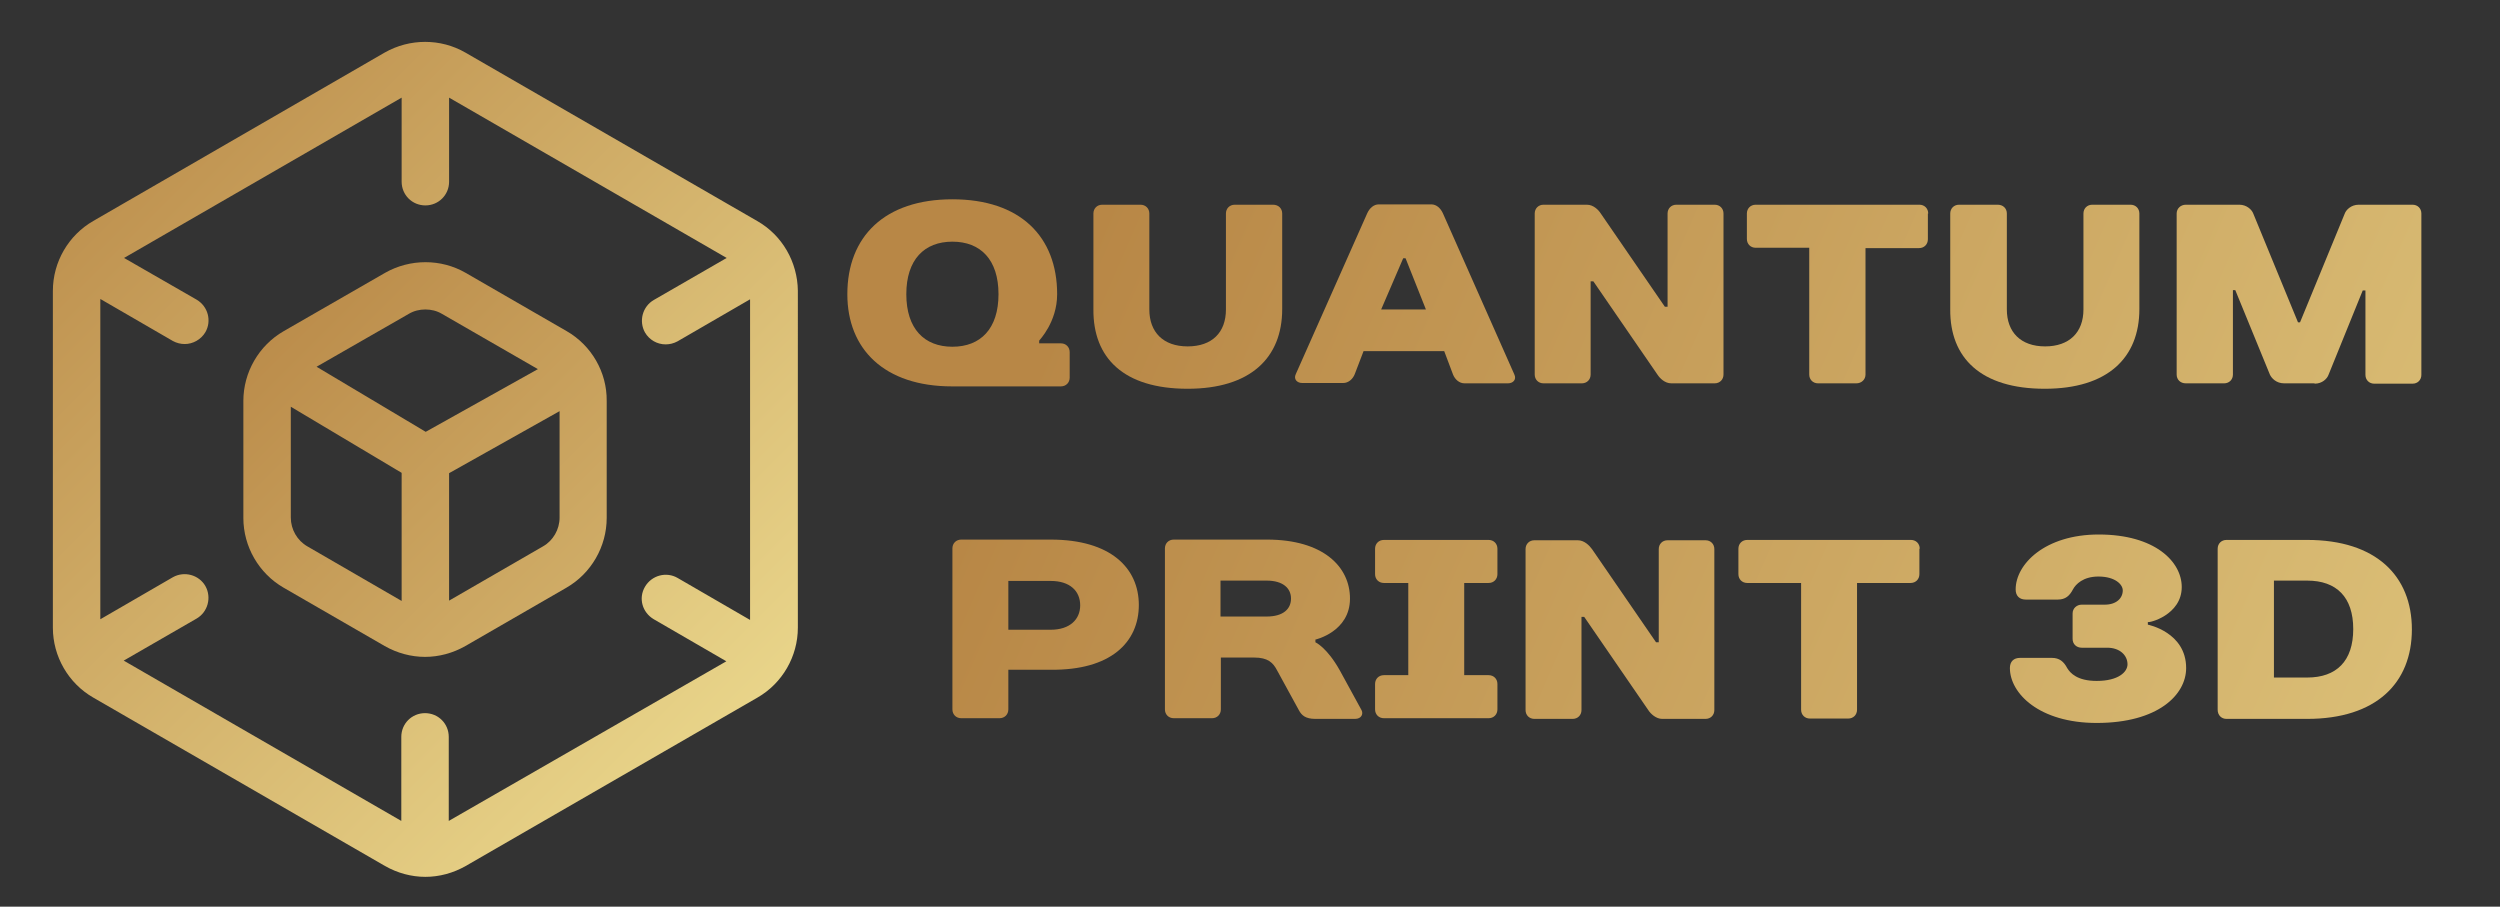
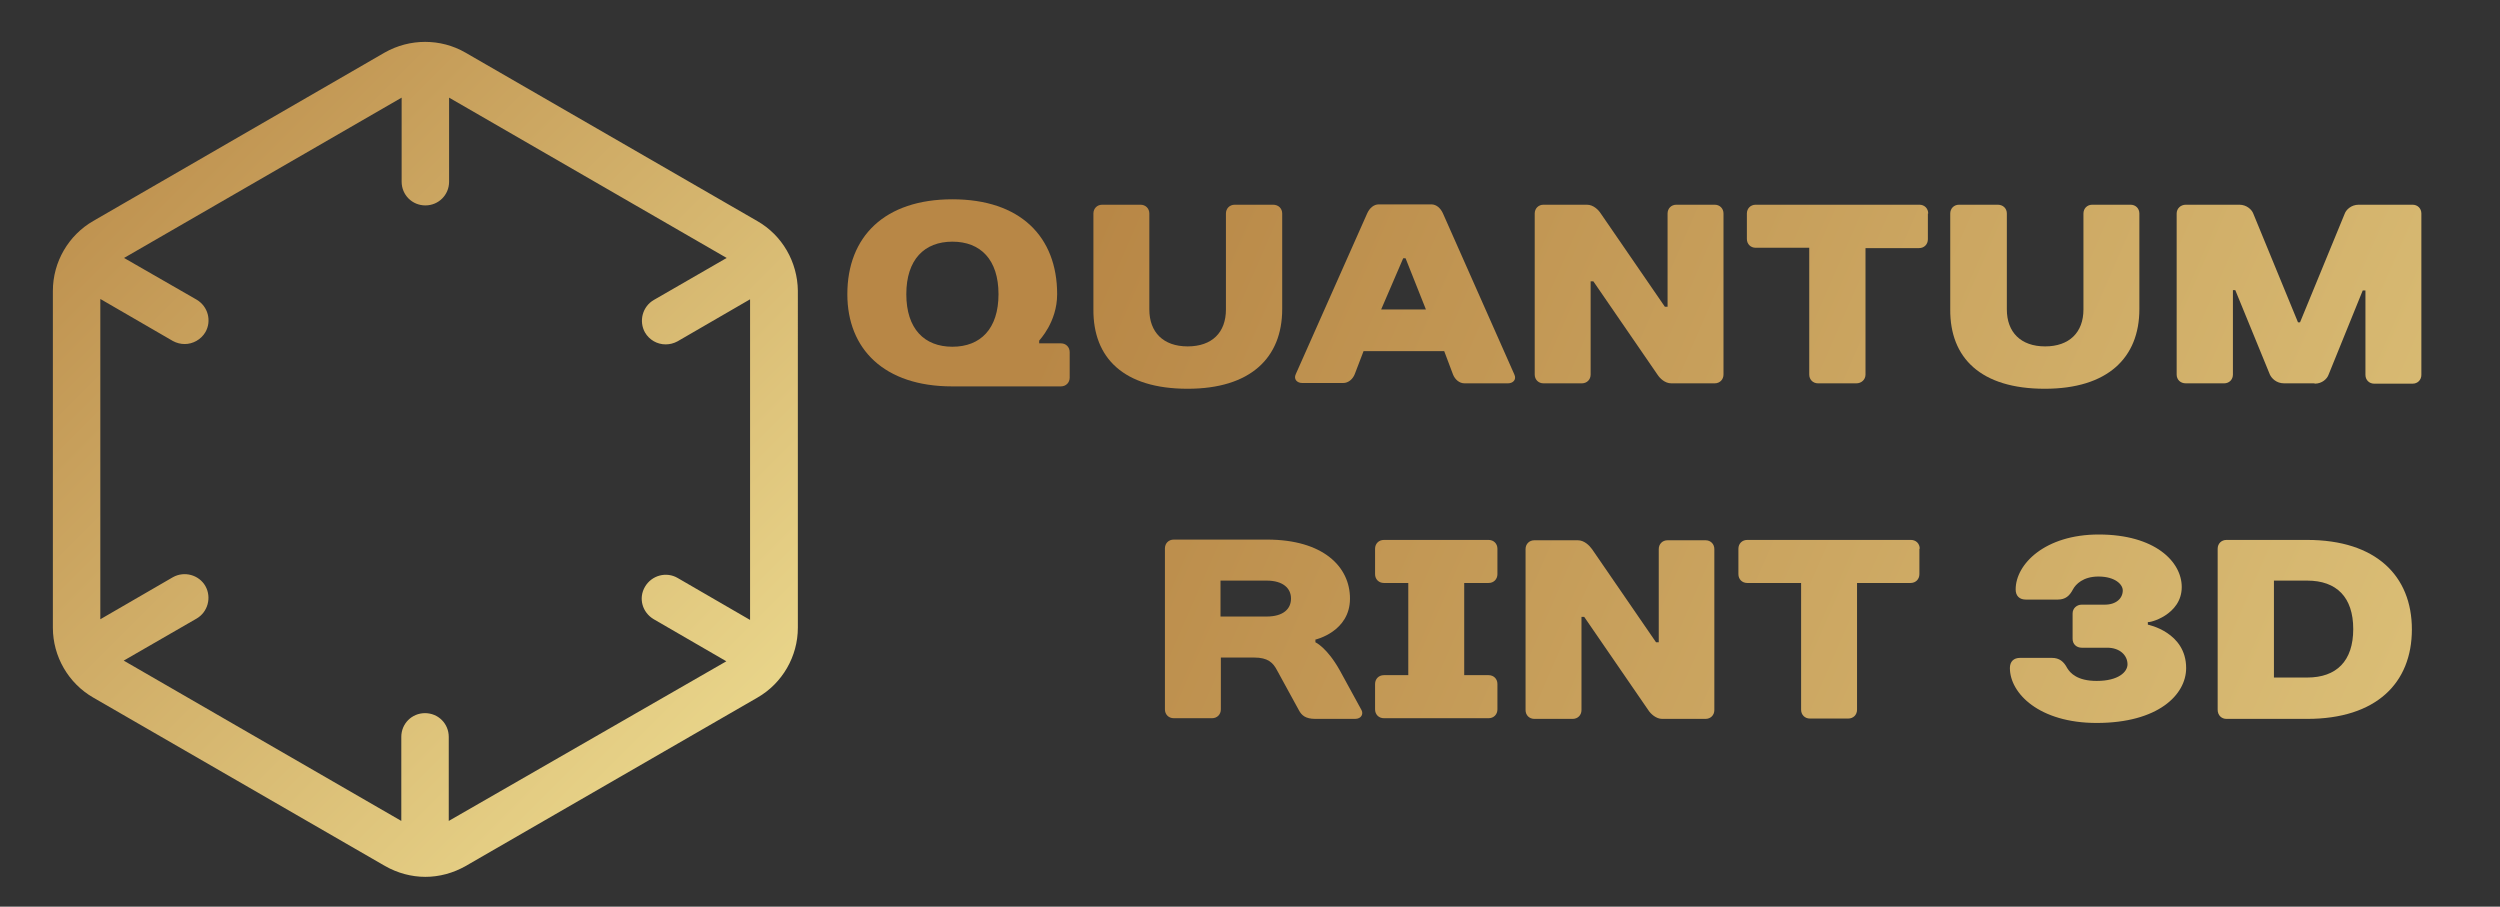
<svg xmlns="http://www.w3.org/2000/svg" version="1.1" id="svg22" x="0px" y="0px" viewBox="0 0 737.6 267.5" style="enable-background:new 0 0 737.6 267.5;" xml:space="preserve">
  <rect x="0" y="0" width="737.6" height="267.5" fill="#333333" stroke="none" />
  <style type="text/css"> .st0{fill:url(#path2_00000127007023992401606550000013134653843954934188_);} .st1{fill:url(#path4_00000163074869132986131310000010085219686326683812_);} .st2{fill:url(#path7_00000061471488740804534050000016134616711587514007_);} .st3{fill:url(#path8_00000159440367689414252980000008935573643789573783_);} .st4{fill:url(#path9_00000117653225674093484870000017102800795403050171_);} .st5{fill:url(#path10_00000134219166066477200610000008398919378917551802_);} .st6{fill:url(#path11_00000120547380940272506940000014990396615418062766_);} .st7{fill:url(#path12_00000021120762697704282410000002518080197380927635_);} .st8{fill:url(#path13_00000007419517527555139220000015711816455427663026_);} .st9{fill:url(#path14_00000173860634318587299120000005803070923596522888_);} .st10{fill:url(#path15_00000093860915387379962590000011264562806231899559_);} .st11{fill:url(#path16_00000132061147867915575420000007696217362693011614_);} .st12{fill:url(#path17_00000020367165475640790280000009232138870584707719_);} .st13{fill:url(#path18_00000164506702616917072660000014838052890712319121_);} .st14{fill:url(#path19_00000013177906199845436260000005282614206202512009_);} .st15{fill:url(#path20_00000158011824270179637470000015667241850825707197_);} .st16{fill:url(#path21_00000157270137792567314430000007304837433786354078_);} .st17{fill:url(#path22_00000178927556525363445890000013371367697103200406_);} </style>
  <g id="g2" transform="translate(0.5,0.506)">
    <linearGradient id="path2_00000075857208620169727790000009023129675994692502_" gradientUnits="userSpaceOnUse" x1="-68.25" y1="29.714" x2="443.75" y2="-482.286" gradientTransform="matrix(0.56 0 0 -0.56 46.608 35.088)">
      <stop offset="0" style="stop-color:#B88746" />
      <stop offset="1" style="stop-color:#FDF5A6" />
    </linearGradient>
    <path id="path2" style="fill:url(#path2_00000075857208620169727790000009023129675994692502_);" d="M222.9,64.7L136.8,15 c-7.3-4.2-16.4-4.2-23.8,0L27,64.7c-7.3,4.2-11.9,12.1-11.9,20.6v99.4c0,8.5,4.6,16.4,11.9,20.6l86.1,49.7 c3.7,2.1,7.8,3.2,11.9,3.2c4.1,0,8.2-1.1,11.9-3.2l86.1-49.7c7.3-4.2,11.9-12.1,11.9-20.6V85.3C234.8,76.8,230.3,68.9,222.9,64.7 L222.9,64.7z M131.9,241.7v-24.8c0-3.9-3.1-7-7-7c-3.9,0-7,3.1-7,7v24.8l-81.9-47.3L57.5,182c3.3-1.9,4.5-6.2,2.6-9.6 c-1.9-3.3-6.2-4.5-9.6-2.6l-21.4,12.4V87.7l21.4,12.4c1.1,0.6,2.3,0.9,3.5,0.9c2.4,0,4.8-1.3,6.1-3.5c1.9-3.3,0.8-7.6-2.6-9.6 L36.1,75.6L118,28.3v24.8c0,3.9,3.1,7,7,7c3.9,0,7-3.1,7-7V28.3l81.9,47.3L192.4,88c-3.3,1.9-4.5,6.2-2.6,9.6 c1.3,2.2,3.6,3.5,6.1,3.5c1.2,0,2.4-0.3,3.5-0.9l21.4-12.4v94.6l-21.4-12.4c-3.3-1.9-7.6-0.8-9.6,2.6s-0.8,7.6,2.6,9.6l21.4,12.4 L131.9,241.7z" />
  </g>
  <g id="g4" transform="translate(0.5,0.506)">
    <linearGradient id="path4_00000180326243181794454550000015617734027774465441_" gradientUnits="userSpaceOnUse" x1="-60.47" y1="37.494" x2="451.53" y2="-474.506" gradientTransform="matrix(0.56 0 0 -0.56 102.858 100.047)">
      <stop offset="0" style="stop-color:#B88746" />
      <stop offset="1" style="stop-color:#FDF5A6" />
    </linearGradient>
-     <path id="path4" style="fill:url(#path4_00000180326243181794454550000015617734027774465441_);" d="M166.7,97.2l-29.8-17.2 c-7.3-4.2-16.4-4.2-23.8,0L83.2,97.2c-7.3,4.2-11.9,12.1-11.9,20.6v34.5c0,8.5,4.6,16.4,11.9,20.6l29.8,17.2 c3.7,2.1,7.8,3.2,11.9,3.2c4.1,0,8.2-1.1,11.9-3.2l29.8-17.2c7.3-4.2,11.9-12.1,11.9-20.6v-34.5C178.6,109.3,174,101.4,166.7,97.2 L166.7,97.2z M120.1,92.1c1.5-0.9,3.2-1.3,4.9-1.3c1.7,0,3.4,0.4,4.9,1.3l28.3,16.3l-33.1,18.5l-32.2-19.2L120.1,92.1L120.1,92.1z M90.2,160.7c-3-1.7-4.9-5-4.9-8.5v-32.7L118,139v37.8L90.2,160.7z M159.7,160.7l-27.7,16v-37.6l32.6-18.3v31.4 C164.6,155.7,162.7,159,159.7,160.7L159.7,160.7z" />
  </g>
  <g>
    <linearGradient id="path7_00000078023281679687208800000009846577845763261092_" gradientUnits="userSpaceOnUse" x1="-133.898" y1="451.535" x2="292.195" y2="265.747" gradientTransform="matrix(1.771 0 0 -1.771 546.059 898.41)">
      <stop offset="0" style="stop-color:#B88746" />
      <stop offset="1" style="stop-color:#FDF5A6" />
    </linearGradient>
    <path id="path7" style="fill:url(#path7_00000078023281679687208800000009846577845763261092_);" d="M267.4,86.8 c0-10.2,5.3-15.5,13.6-15.5c8.3,0,13.6,5.3,13.6,15.5s-5.3,15.5-13.6,15.5C272.7,102.3,267.4,97,267.4,86.8z M311.9,86.8 c0-17-10.9-28-30.9-28S250,69.8,250,86.8c0,16.2,10.9,27.2,30.9,27.2h32.1c1.5,0,2.6-1.1,2.6-2.6v-7.5c0-1.5-1.1-2.6-2.6-2.6h-6.4 v-0.8C306.6,100.4,311.9,95.1,311.9,86.8L311.9,86.8z" />
    <linearGradient id="path8_00000180347857142847741330000011088806370739969678_" gradientUnits="userSpaceOnUse" x1="-127.108" y1="467.107" x2="298.985" y2="281.319" gradientTransform="matrix(1.771 0 0 -1.771 546.059 898.41)">
      <stop offset="0" style="stop-color:#B88746" />
      <stop offset="1" style="stop-color:#FDF5A6" />
    </linearGradient>
    <path id="path8" style="fill:url(#path8_00000180347857142847741330000011088806370739969678_);" d="M350.4,114.7 c18.5,0,27.9-9.1,27.9-23.5V63c0-1.5-1.1-2.6-2.7-2.6h-11.3c-1.5,0-2.6,1.1-2.6,2.6v28.3c0,6.8-4.1,10.9-11.3,10.9 c-7.2,0-11.3-4.2-11.3-10.9V63c0-1.5-1.1-2.6-2.6-2.6h-11.3c-1.5,0-2.6,1.1-2.6,2.6v28.3C322.5,105.6,331.5,114.7,350.4,114.7 L350.4,114.7z" />
    <linearGradient id="path9_00000176748929259307868500000006660451645188829865_" gradientUnits="userSpaceOnUse" x1="-122.941" y1="476.665" x2="303.152" y2="290.877" gradientTransform="matrix(1.771 0 0 -1.771 546.059 898.41)">
      <stop offset="0" style="stop-color:#B88746" />
      <stop offset="1" style="stop-color:#FDF5A6" />
    </linearGradient>
-     <path id="path9" style="fill:url(#path9_00000176748929259307868500000006660451645188829865_);" d="M428.7,110.5 c0.6,1.5,1.9,2.6,3.4,2.6h12.8c1.5,0,2.6-1.1,1.9-2.6l-21.1-47.6c-0.7-1.5-1.9-2.6-3.4-2.6h-15.5c-1.5,0-2.7,1.1-3.4,2.6 l-21.1,47.5c-0.7,1.5,0.4,2.6,1.9,2.6h12.1c1.5,0,2.8-1.1,3.4-2.6l2.6-6.8h23.8L428.7,110.5z M414,76.2h0.7l6,15.1h-13.2L414,76.2z " />
+     <path id="path9" style="fill:url(#path9_00000176748929259307868500000006660451645188829865_);" d="M428.7,110.5 c0.6,1.5,1.9,2.6,3.4,2.6h12.8c1.5,0,2.6-1.1,1.9-2.6l-21.1-47.6c-0.7-1.5-1.9-2.6-3.4-2.6h-15.5c-1.5,0-2.7,1.1-3.4,2.6 l-21.1,47.5c-0.7,1.5,0.4,2.6,1.9,2.6h12.1c1.5,0,2.8-1.1,3.4-2.6l2.6-6.8h23.8L428.7,110.5M414,76.2h0.7l6,15.1h-13.2L414,76.2z " />
    <linearGradient id="path10_00000132063431551563572420000007556328874222621350_" gradientUnits="userSpaceOnUse" x1="-115.966" y1="492.661" x2="310.127" y2="306.873" gradientTransform="matrix(1.771 0 0 -1.771 546.059 898.41)">
      <stop offset="0" style="stop-color:#B88746" />
      <stop offset="1" style="stop-color:#FDF5A6" />
    </linearGradient>
    <path id="path10" style="fill:url(#path10_00000132063431551563572420000007556328874222621350_);" d="M491.2,90.5L472.3,63 c-0.7-1.1-2.2-2.6-4.1-2.6h-12.8c-1.5,0-2.6,1.1-2.6,2.6v47.5c0,1.5,1.1,2.6,2.6,2.6h11.3c1.5,0,2.6-1.1,2.6-2.6V83h0.8l18.9,27.5 c0.7,1.1,2.2,2.6,4.1,2.6h12.8c1.5,0,2.6-1.1,2.6-2.6V63c0-1.5-1.1-2.6-2.6-2.6h-11.3c-1.5,0-2.6,1.1-2.6,2.6v27.5H491.2z" />
    <linearGradient id="path11_00000155862443106498363020000014986125842167689891_" gradientUnits="userSpaceOnUse" x1="-109.586" y1="507.292" x2="316.507" y2="321.504" gradientTransform="matrix(1.771 0 0 -1.771 546.059 898.41)">
      <stop offset="0" style="stop-color:#B88746" />
      <stop offset="1" style="stop-color:#FDF5A6" />
    </linearGradient>
    <path id="path11" style="fill:url(#path11_00000155862443106498363020000014986125842167689891_);" d="M568.9,63 c0-1.5-1.1-2.6-2.6-2.6H518c-1.5,0-2.6,1.1-2.6,2.6v7.5c0,1.5,1.1,2.6,2.6,2.6h15.8v37.4c0,1.5,1.1,2.6,2.6,2.6h11.3 c1.5,0,2.7-1.1,2.7-2.6V73.2h15.8c1.5,0,2.6-1.1,2.6-2.6V63z" />
    <linearGradient id="path12_00000025423513901177298880000001027955751367229119_" gradientUnits="userSpaceOnUse" x1="-104.303" y1="519.409" x2="321.79" y2="333.621" gradientTransform="matrix(1.771 0 0 -1.771 546.059 898.41)">
      <stop offset="0" style="stop-color:#B88746" />
      <stop offset="1" style="stop-color:#FDF5A6" />
    </linearGradient>
    <path id="path12" style="fill:url(#path12_00000025423513901177298880000001027955751367229119_);" d="M603.3,114.7 c18.5,0,27.9-9.1,27.9-23.5V63c0-1.5-1.1-2.6-2.6-2.6h-11.3c-1.5,0-2.6,1.1-2.6,2.6v28.3c0,6.8-4.2,10.9-11.3,10.9 c-7.2,0-11.3-4.2-11.3-10.9V63c0-1.5-1.1-2.6-2.7-2.6H578c-1.5,0-2.6,1.1-2.6,2.6v28.3C575.3,105.6,584.4,114.7,603.3,114.7z" />
    <linearGradient id="path13_00000048502561783692762620000002217350836394318751_" gradientUnits="userSpaceOnUse" x1="-98.136" y1="533.553" x2="327.957" y2="347.765" gradientTransform="matrix(1.771 0 0 -1.771 546.059 898.41)">
      <stop offset="0" style="stop-color:#B88746" />
      <stop offset="1" style="stop-color:#FDF5A6" />
    </linearGradient>
    <path id="path13" style="fill:url(#path13_00000048502561783692762620000002217350836394318751_);" d="M682.9,113.2 c2.3,0,3.7-1.5,4.1-2.6l10.1-24.9h0.8v24.9c0,1.5,1.1,2.6,2.6,2.6h11.3c1.5,0,2.6-1.1,2.6-2.6V63c0-1.5-1.1-2.6-2.6-2.6h-15.9 c-2.2,0-3.7,1.5-4.1,2.6l-13.2,32.1H678L664.8,63c-0.4-1.1-1.9-2.6-4.1-2.6h-15.8c-1.5,0-2.7,1.1-2.7,2.6v47.5 c0,1.5,1.1,2.6,2.7,2.6h11.3c1.5,0,2.6-1.1,2.6-2.6V85.6h0.7l10.2,24.9c0.5,1.1,1.9,2.6,4.2,2.6H682.9z" />
  </g>
  <linearGradient id="path14_00000095309964952389310380000003642202766525588155_" gradientUnits="userSpaceOnUse" x1="-28.752" y1="428.75" x2="-28.752" y2="428.75" gradientTransform="matrix(1.771 0 0 -1.771 546.059 898.41)">
    <stop offset="0" style="stop-color:#B88746" />
    <stop offset="1" style="stop-color:#FDF5A6" />
  </linearGradient>
  <path id="path14" style="fill:url(#path14_00000095309964952389310380000003642202766525588155_);" d="M495.1,138.9" />
  <g>
    <linearGradient id="path15_00000053511915238437162180000018160469997446576287_" gradientUnits="userSpaceOnUse" x1="-152.64" y1="408.552" x2="273.453" y2="222.764" gradientTransform="matrix(1.771 0 0 -1.771 546.059 898.41)">
      <stop offset="0" style="stop-color:#B88746" />
      <stop offset="1" style="stop-color:#FDF5A6" />
    </linearGradient>
-     <path id="path15" style="fill:url(#path15_00000053511915238437162180000018160469997446576287_);" d="M336,178.5 c0-10.9-8.3-19.3-26-19.3h-26.4c-1.5,0-2.6,1.1-2.6,2.6v47.5c0,1.5,1.1,2.6,2.6,2.6h11.3c1.5,0,2.6-1.1,2.6-2.6v-11.7H310 C327.7,197.8,336,189.5,336,178.5L336,178.5z M297.5,185.7v-14.3H310c5.7,0,8.7,3,8.7,7.2c0,4.1-3,7.2-8.7,7.2H297.5z" />
    <linearGradient id="path16_00000088115166496173810580000003364538444037006782_" gradientUnits="userSpaceOnUse" x1="-146.964" y1="421.568" x2="279.128" y2="235.78" gradientTransform="matrix(1.771 0 0 -1.771 546.059 898.41)">
      <stop offset="0" style="stop-color:#B88746" />
      <stop offset="1" style="stop-color:#FDF5A6" />
    </linearGradient>
    <path id="path16" style="fill:url(#path16_00000088115166496173810580000003364538444037006782_);" d="M388.1,188.7 c0,0,10.2-2.3,10.2-12.1c0-9.4-7.9-17.4-24.5-17.4h-27.5c-1.5,0-2.6,1.1-2.6,2.6v47.5c0,1.5,1.1,2.6,2.6,2.6h11.3 c1.5,0,2.6-1.1,2.6-2.6V194h9.8c4.1,0,5.6,1.5,6.8,3.8l6.4,11.7c0.8,1.5,1.9,2.6,4.9,2.6h11.7c1.9,0,2.5-1.5,1.9-2.6l-6.4-11.7 c-3.8-6.8-7.2-8.3-7.2-8.3V188.7z M360.1,181.9v-10.6h13.6c4.9,0,7.2,2.3,7.2,5.3s-2.2,5.3-7.2,5.3H360.1z" />
    <linearGradient id="path17_00000065041239472100371080000007528962623300863635_" gradientUnits="userSpaceOnUse" x1="-141.555" y1="433.974" x2="284.538" y2="248.187" gradientTransform="matrix(1.771 0 0 -1.771 546.059 898.41)">
      <stop offset="0" style="stop-color:#B88746" />
      <stop offset="1" style="stop-color:#FDF5A6" />
    </linearGradient>
    <path id="path17" style="fill:url(#path17_00000065041239472100371080000007528962623300863635_);" d="M441.8,161.9 c0-1.5-1.1-2.6-2.6-2.6h-30.9c-1.5,0-2.6,1.1-2.6,2.6v7.5c0,1.5,1.1,2.6,2.6,2.6h7.2v27.2h-7.2c-1.5,0-2.6,1.1-2.6,2.6v7.5 c0,1.5,1.1,2.6,2.6,2.6h30.9c1.5,0,2.6-1.1,2.6-2.6v-7.5c0-1.5-1.1-2.6-2.6-2.6h-7.2v-27.2h7.2c1.5,0,2.6-1.1,2.6-2.6V161.9z" />
    <linearGradient id="path18_00000066485541079992028140000017076517865126962098_" gradientUnits="userSpaceOnUse" x1="-136.655" y1="445.211" x2="289.437" y2="259.423" gradientTransform="matrix(1.771 0 0 -1.771 546.059 898.41)">
      <stop offset="0" style="stop-color:#B88746" />
      <stop offset="1" style="stop-color:#FDF5A6" />
    </linearGradient>
    <path id="path18" style="fill:url(#path18_00000066485541079992028140000017076517865126962098_);" d="M488.6,189.5l-18.9-27.5 c-0.8-1.1-2.3-2.6-4.2-2.6h-12.8c-1.5,0-2.6,1.1-2.6,2.6v47.5c0,1.5,1.1,2.6,2.6,2.6h11.3c1.5,0,2.6-1.1,2.6-2.6v-27.5h0.8 l18.9,27.5c0.7,1.1,2.3,2.6,4.1,2.6h12.8c1.5,0,2.6-1.1,2.6-2.6v-47.5c0-1.5-1.1-2.6-2.6-2.6H492c-1.5,0-2.6,1.1-2.6,2.6v27.5 H488.6z" />
    <linearGradient id="path19_00000030475555898013312350000005593866483505594813_" gradientUnits="userSpaceOnUse" x1="-130.275" y1="459.843" x2="295.817" y2="274.055" gradientTransform="matrix(1.771 0 0 -1.771 546.059 898.41)">
      <stop offset="0" style="stop-color:#B88746" />
      <stop offset="1" style="stop-color:#FDF5A6" />
    </linearGradient>
    <path id="path19" style="fill:url(#path19_00000030475555898013312350000005593866483505594813_);" d="M566.4,161.9 c0-1.5-1.1-2.6-2.6-2.6h-48.3c-1.5,0-2.6,1.1-2.6,2.6v7.5c0,1.5,1.1,2.6,2.6,2.6h15.9v37.4c0,1.5,1.1,2.6,2.6,2.6h11.3 c1.5,0,2.6-1.1,2.6-2.6v-37.4h15.8c1.5,0,2.6-1.1,2.6-2.6V161.9z" />
  </g>
  <linearGradient id="path20_00000038383826234418551870000000608622969559868314_" gradientUnits="userSpaceOnUse" x1="-28.752" y1="428.75" x2="-28.752" y2="428.75" gradientTransform="matrix(1.771 0 0 -1.771 546.059 898.41)">
    <stop offset="0" style="stop-color:#B88746" />
    <stop offset="1" style="stop-color:#FDF5A6" />
  </linearGradient>
  <path id="path20" style="fill:url(#path20_00000038383826234418551870000000608622969559868314_);" d="M495.1,138.9" />
  <g>
    <linearGradient id="path21_00000075146820132027233700000002669385865761169554_" gradientUnits="userSpaceOnUse" x1="-123.946" y1="474.358" x2="302.146" y2="288.57" gradientTransform="matrix(1.771 0 0 -1.771 546.059 898.41)">
      <stop offset="0" style="stop-color:#B88746" />
      <stop offset="1" style="stop-color:#FDF5A6" />
    </linearGradient>
    <path id="path21" style="fill:url(#path21_00000075146820132027233700000002669385865761169554_);" d="M643.7,173.2 c0-7.5-7.9-15.5-24.5-15.5c-15.8,0-24.5,8.7-24.5,16.2c0,1.9,1.1,3,3,3h9.4c2.3,0,3.5-1.1,4.5-3c0.8-1.5,3-3.8,7.5-3.8 c4.9,0,7.2,2.3,7.2,4.1c0,2.3-1.9,4.2-5.3,4.2h-6.8c-1.5,0-2.7,1.1-2.7,2.6v7.5c0,1.5,1.1,2.6,2.7,2.6h7.5c3.8,0,6,2.3,6,4.9 c0,2.2-2.6,4.9-9.1,4.9c-5.7,0-7.8-2.3-8.7-3.8c-1-1.9-2.3-3-4.5-3h-9.4c-1.9,0-3,1.1-3,3c0,7.5,8.7,16.2,25.6,16.2 c18.1,0,26.4-8.3,26.4-16.2c0-10.6-11.3-12.8-11.3-12.8v-0.8C633.9,183.9,643.7,181.5,643.7,173.2L643.7,173.2z" />
    <linearGradient id="path22_00000082359552660688608850000009623053060212365982_" gradientUnits="userSpaceOnUse" x1="-119.055" y1="485.577" x2="307.038" y2="299.789" gradientTransform="matrix(1.771 0 0 -1.771 546.059 898.41)">
      <stop offset="0" style="stop-color:#B88746" />
      <stop offset="1" style="stop-color:#FDF5A6" />
    </linearGradient>
    <path id="path22" style="fill:url(#path22_00000082359552660688608850000009623053060212365982_);" d="M656.9,212.1h23.8 c20.4,0,30.9-10.6,30.9-26.4c0-15.8-10.6-26.4-30.9-26.4h-23.8c-1.5,0-2.6,1.1-2.6,2.6v47.5C654.3,211,655.4,212.1,656.9,212.1z M670.9,200v-28.7h9.8c8.7,0,13.6,4.9,13.6,14.3c0,9.4-4.9,14.3-13.6,14.3H670.9z" />
  </g>
</svg>